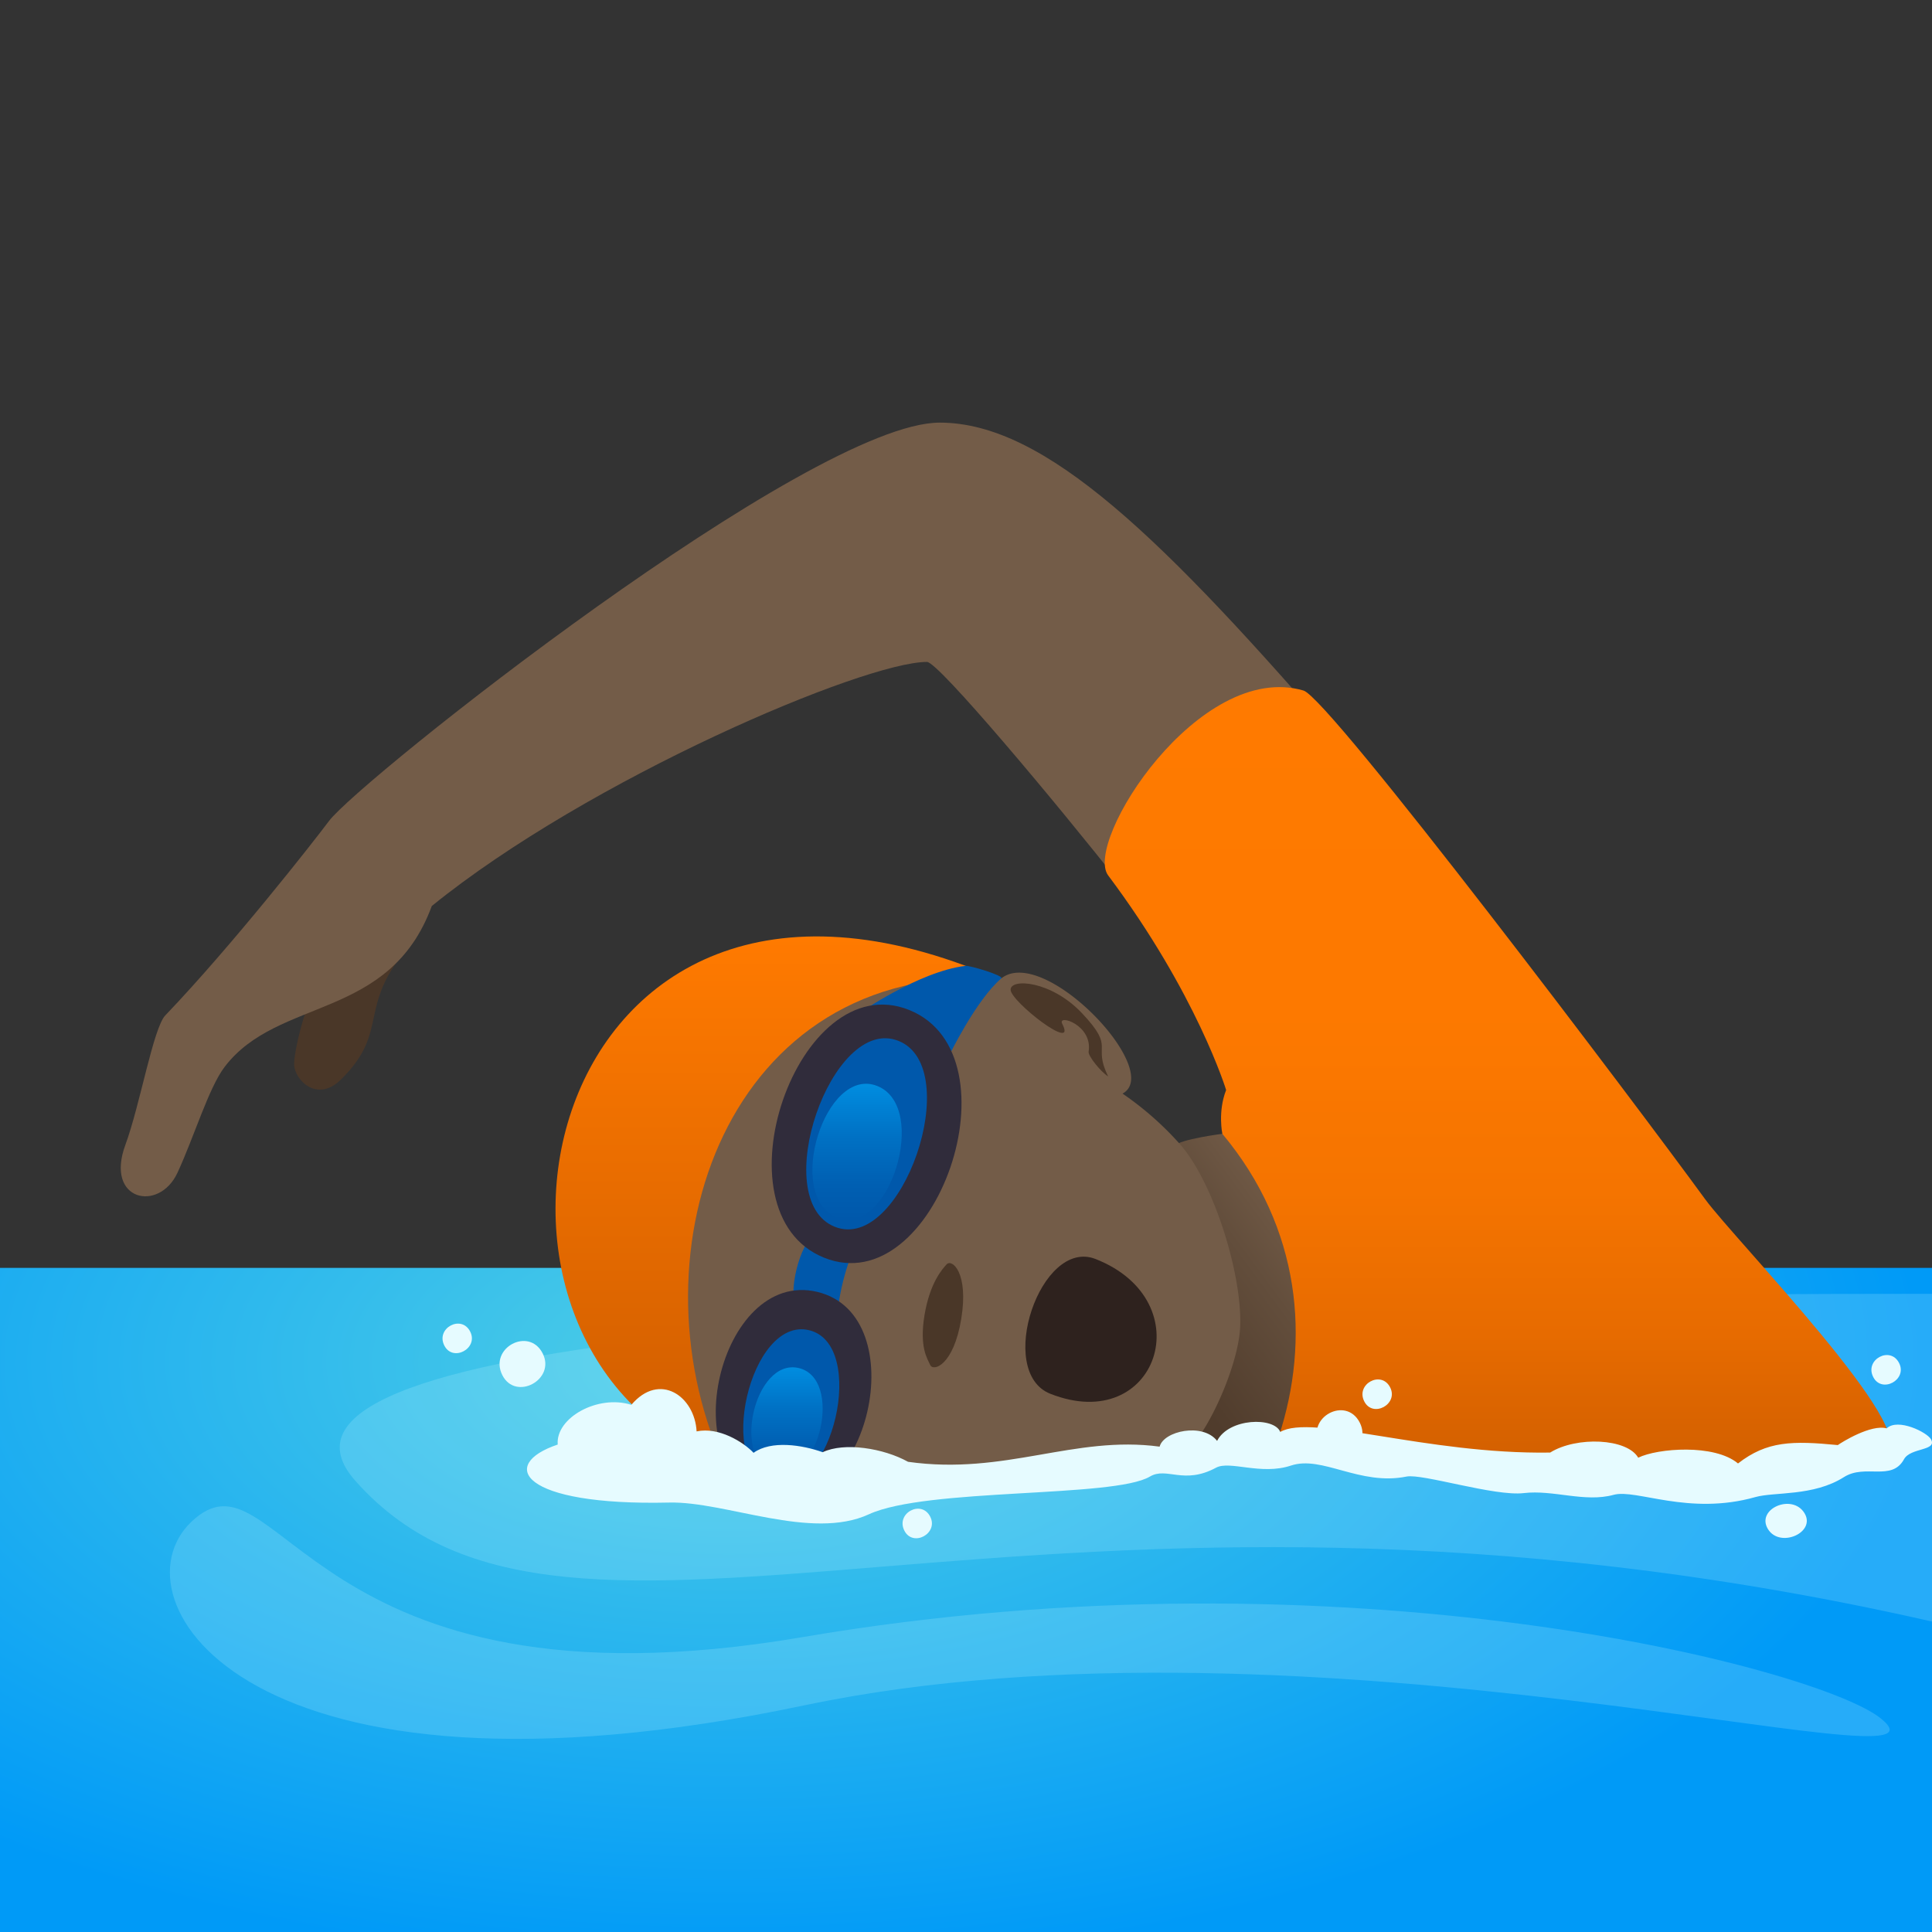
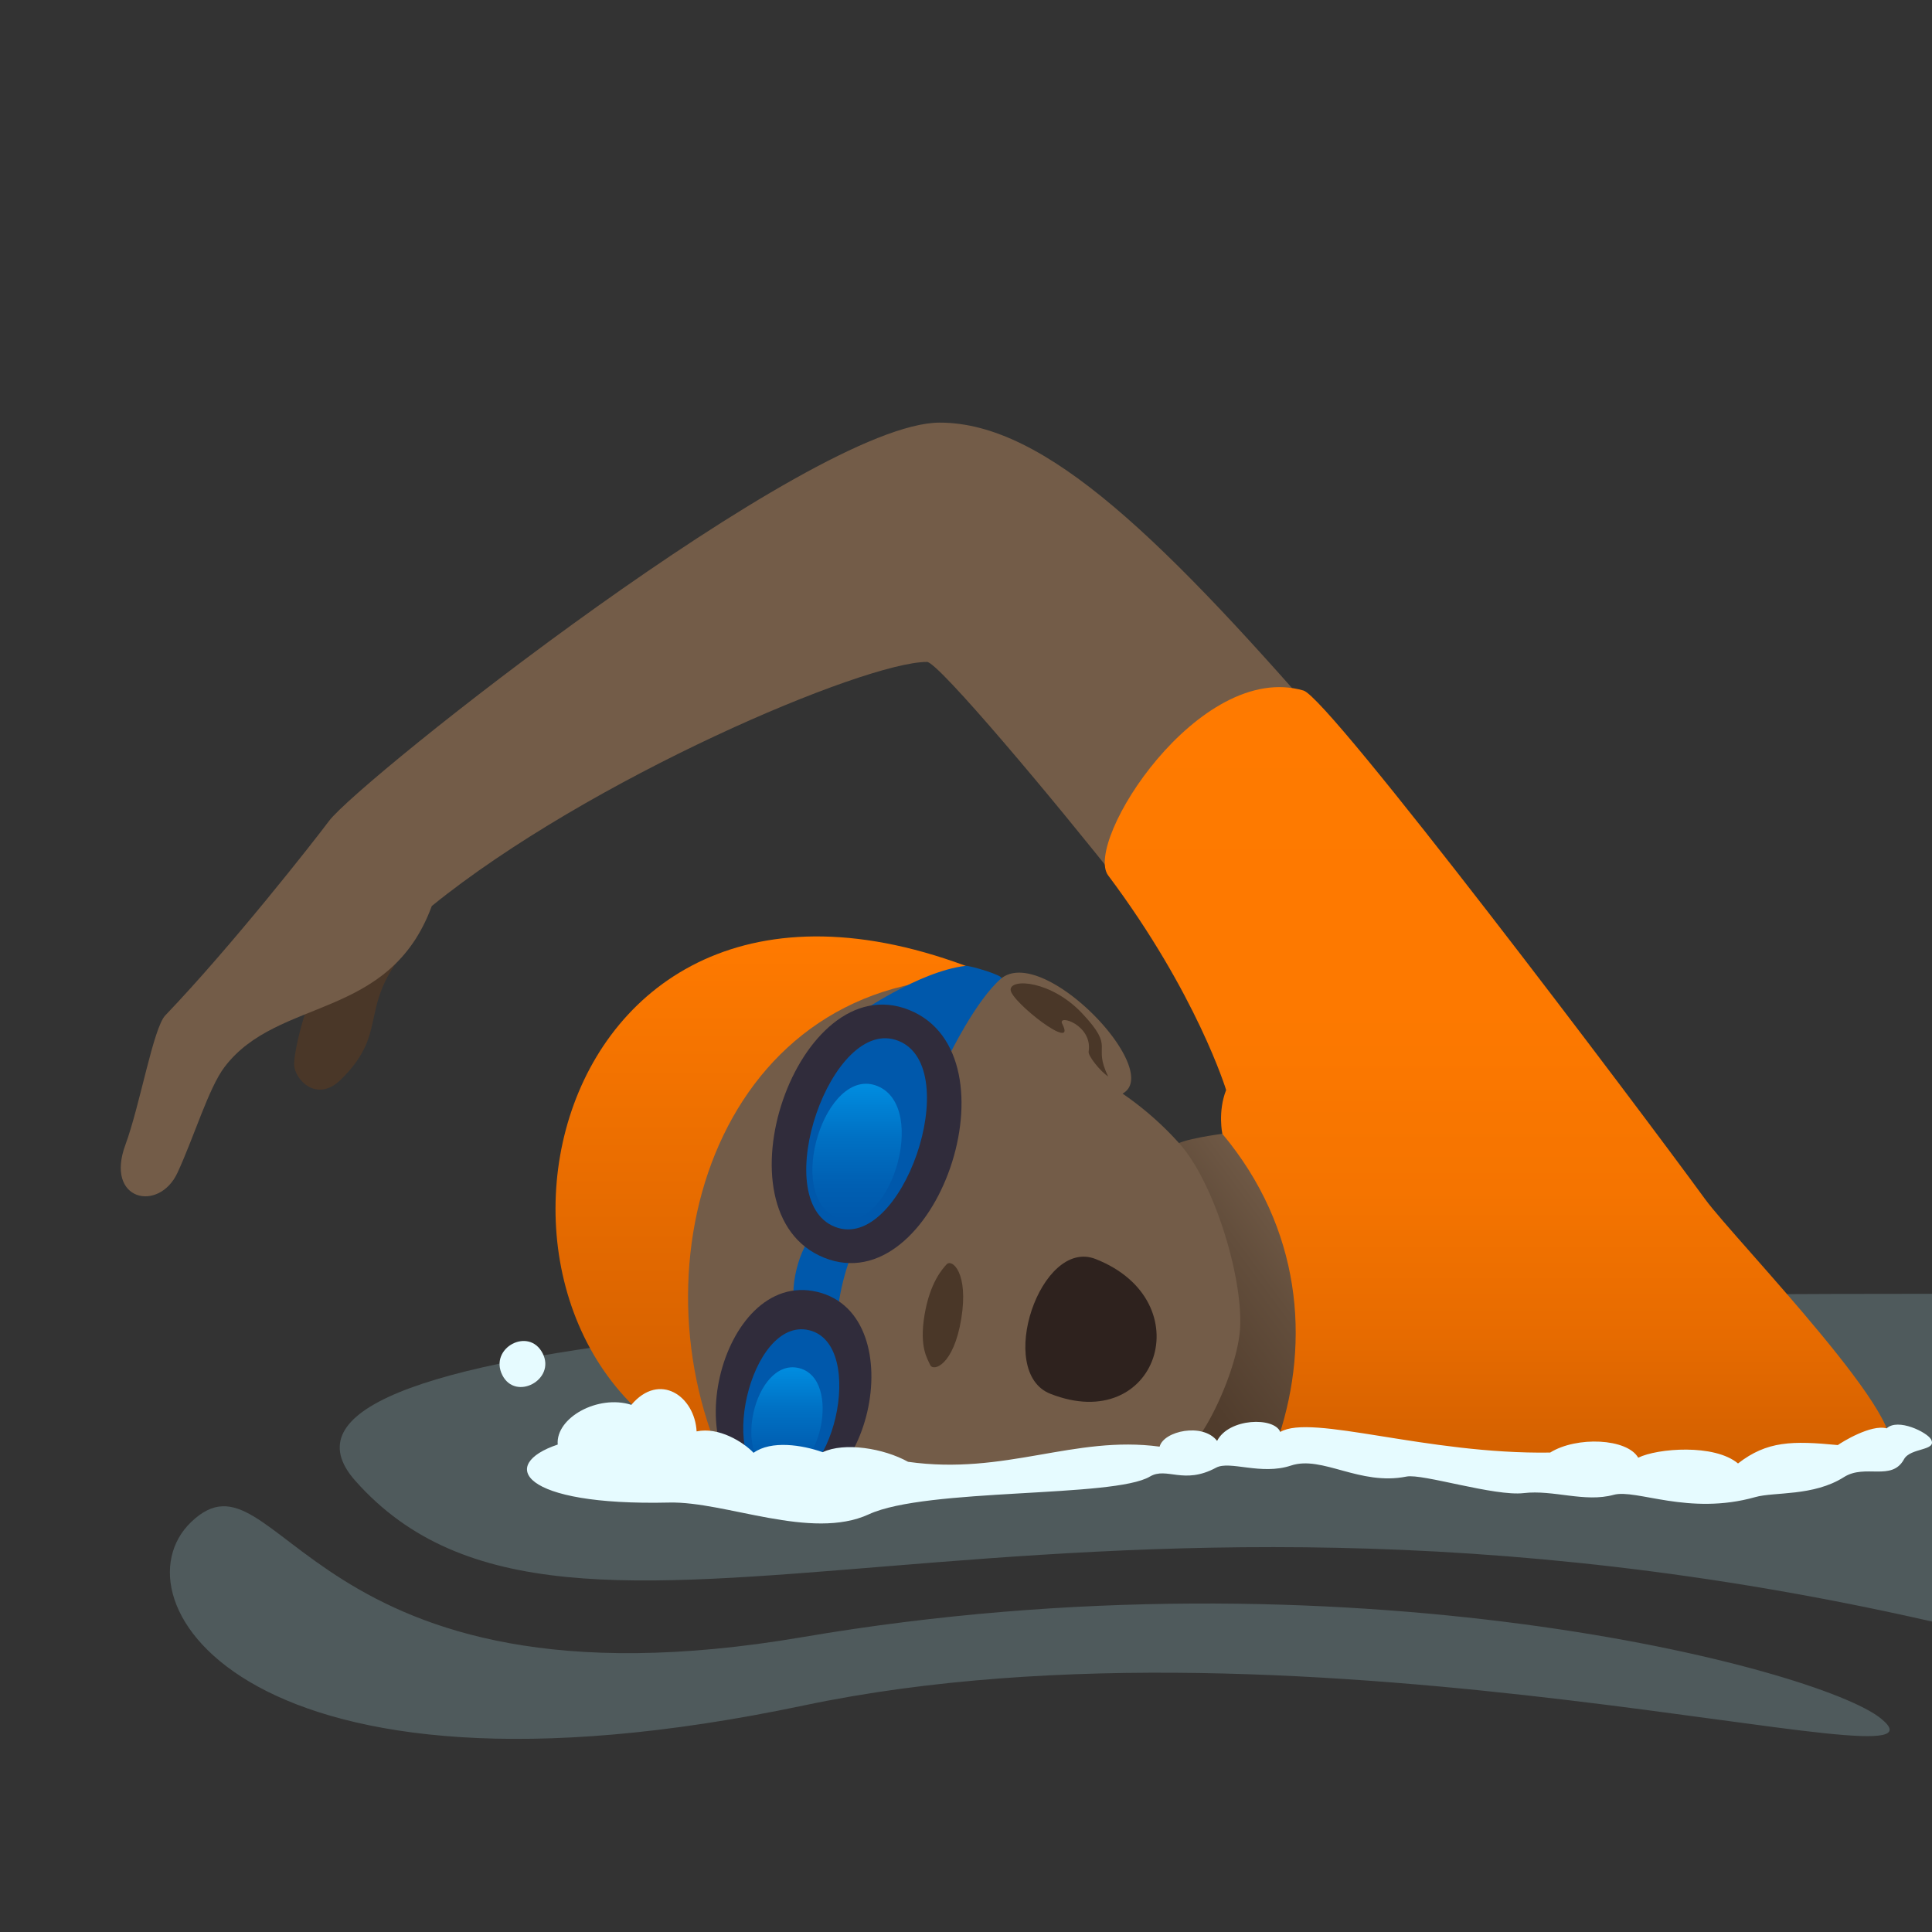
<svg xmlns="http://www.w3.org/2000/svg" xml:space="preserve" style="enable-background:new 0 0 64 64" viewBox="0 0 64 64">
  <rect x="0" y="0" width="64" height="64" fill="#333333" stroke="none" />
  <radialGradient id="a" cx="47.197" cy="69.069" r="37.127" gradientTransform="matrix(1.067 0 0 .54 -26.212 7.836)" gradientUnits="userSpaceOnUse">
    <stop offset="0" style="stop-color:#4ecee6" />
    <stop offset="1" style="stop-color:#009af7" />
  </radialGradient>
-   <path d="M64 42H0v22h64V42z" style="fill:url(#a)" />
  <path d="M64 42.859c-35.507 0-56.328 1.561-52.236 6.187 7.158 8.093 22.524-2.088 52.236 4.67V42.858z" style="opacity:.2;fill:#c2f8ff" />
  <path d="M26.624 56.496c16.824-3.54 38.801 2.928 35.673.423-2.065-1.654-17.666-5.767-35.715-2.687-16.48 2.813-17.337-6.59-20.245-3.818-2.667 2.543 1.783 9.976 20.287 6.082z" style="opacity:.2;fill:#c2f8ff" />
  <linearGradient id="b" x1="36.682" x2="46.371" y1="46.231" y2="39.082" gradientUnits="userSpaceOnUse">
    <stop offset="0" style="stop-color:#4a3728" />
    <stop offset=".221" style="stop-color:#513d2d" />
    <stop offset=".533" style="stop-color:#634e3c" />
    <stop offset=".737" style="stop-color:#735c48" />
  </linearGradient>
  <path d="M43.804 35.523c-1.412.54-2.574 1.303-3.312 2.036 0 0-1.397.178-1.595.4-1.397 1.56-1.067 8.866-.741 9.818.185.54 2.273-.2 4.208-.2.48 0 .96.016 1.44.04V35.524z" style="fill:url(#b)" />
  <path d="M9.744 35.273c.02.497.752 1.268 1.544.494 1.722-1.686.41-2.47 2.5-4.677-2.763-2.165-4.075 3.481-4.044 4.183z" style="fill:#4a3728" />
  <path d="M31.129 14c-4.295 0-19.224 11.853-20.23 13.196-.517.691-3.22 4.138-5.423 6.44-.398.413-.838 2.976-1.322 4.287-.687 1.86 1.112 2.245 1.723.93.548-1.179 1.033-2.81 1.56-3.505 1.77-2.337 5.465-1.528 6.867-5.336 5.205-4.216 14.317-8.085 16.405-8.085.374 0 4.276 4.657 6.44 7.406.694-.286 6.44-4.098 7.416-4.52C38.523 17.812 34.618 14 31.13 14z" style="fill:#735c48" />
  <linearGradient id="c" x1="49.605" x2="49.605" y1="49.07" y2="22.761" gradientUnits="userSpaceOnUse">
    <stop offset="0" style="stop-color:#cf5d00" />
    <stop offset=".029" style="stop-color:#d36000" />
    <stop offset=".185" style="stop-color:#e76b00" />
    <stop offset=".366" style="stop-color:#f57400" />
    <stop offset=".591" style="stop-color:#fd7900" />
    <stop offset="1" style="stop-color:#ff7a00" />
  </linearGradient>
  <path d="M56.496 39.74c-2.239-3.075-12.461-16.616-13.316-16.865-3.459-1.01-7.297 5.02-6.47 6.125 2.936 3.918 3.907 7.108 3.907 7.108-.282.719-.125 1.452-.125 1.452 2.622 3.136 2.907 6.862 1.872 10.017 7.11 0 14.402 2.996 20.073.5 1.3-.573-4.996-7.04-5.941-8.338z" style="fill:url(#c)" />
  <path d="M39.108 37.925a10.415 10.415 0 0 0-1.923-1.698c1.38-.748-2.596-4.943-4.018-3.815-9.364-3.224-17.033 9.19-9.229 16.012 1.173.382 13.219 1.207 15.794-.854.602-.858 1.302-2.543 1.35-3.617.073-1.7-.855-4.734-1.974-6.028z" style="fill:#735c48" />
  <path d="M31.36 41.881c-.142.154-.557.61-.735 1.687-.177 1.075.102 1.445.187 1.645.102.236.776.02 1.03-1.52.254-1.541-.31-1.998-.481-1.812z" style="fill:#4a3728" />
  <linearGradient id="d" x1="25.712" x2="25.712" y1="48.424" y2="31.02" gradientUnits="userSpaceOnUse">
    <stop offset="0" style="stop-color:#cf5d00" />
    <stop offset="1" style="stop-color:#ff7a00" />
  </linearGradient>
  <path d="M33.021 32.411c-15.29-6.632-19.046 12.413-9.083 16.013-3.098-6.973.14-16.536 9.083-16.013z" style="fill:url(#d)" />
  <path d="M33.167 32.412c-.844.726-1.732 2.567-1.732 2.567s-1.152-1.068-3.044-1.367c0 0 2.035-1.434 3.597-1.617.137-.016 1.285.326 1.179.417zm-5.416 11.374c-.063-.607.332-2.142.62-2.523.225-.295-1.06-.585-1.365-.394-.521.327-.922 1.958-.62 2.523.177.33 1.405.774 1.365.394z" style="fill:#0058ab" />
  <path d="M30.12 33.458c3.695 1.49.872 9.695-2.823 8.204-3.697-1.492-.874-9.696 2.823-8.204z" style="fill:#302c3b" />
  <path d="M29.767 34.482c2.218.895.1 7.05-2.118 6.155-2.22-.896-.101-7.05 2.118-6.155z" style="fill:#0058ab" />
  <linearGradient id="e" x1="28.391" x2="28.391" y1="40.4" y2="35.901" gradientUnits="userSpaceOnUse">
    <stop offset="0" style="stop-color:#0058ab" />
    <stop offset=".254" style="stop-color:#005fb2" />
    <stop offset=".625" style="stop-color:#0072c5" />
    <stop offset="1" style="stop-color:#008de0" />
  </linearGradient>
  <path d="M29.066 35.977c1.732.699.385 5.047-1.348 4.348-1.734-.7-.387-5.048 1.348-4.348z" style="fill:url(#e)" />
  <path d="M25.506 49.575c3.255.776 4.821-6.003 1.566-6.78-3.256-.776-4.822 6.004-1.566 6.78z" style="fill:#302c3b" />
  <path d="M25.625 49.15c1.954.466 3.129-4.62 1.175-5.086-1.955-.467-3.13 4.62-1.175 5.086z" style="fill:#0058ab" />
  <linearGradient id="f" x1="26.07" x2="26.07" y1="48.806" y2="45.294" gradientUnits="userSpaceOnUse">
    <stop offset="0" style="stop-color:#0058ab" />
    <stop offset=".254" style="stop-color:#005fb2" />
    <stop offset=".625" style="stop-color:#0072c5" />
    <stop offset="1" style="stop-color:#008de0" />
  </linearGradient>
  <path d="M25.68 48.78c1.475.352 2.257-3.11.782-3.461-1.477-.352-2.26 3.11-.783 3.462z" style="fill:url(#f)" />
  <path d="M34.794 46.171c-1.824-.719-.324-5.183 1.5-4.464 3.54 1.395 2.039 5.859-1.5 4.464z" style="fill:#2e221e" />
  <path d="M33.478 32.79c.012.392 2.223 2.11 1.71 1.126-.177-.34 1.019.032.874.924-.022.133.388.655.648.818-.538-1.084.266-.892-.865-2.092-1.02-1.082-2.379-1.169-2.367-.776z" style="fill:#4a3728" />
  <path d="M23.076 47.417c.729-.156 1.545.348 1.887.709.586-.422 1.614-.261 2.289-.02.72-.34 2.018-.132 2.828.318 3.221.455 5.5-.885 8.334-.502.135-.522 1.432-.8 1.904-.191.388-.759 1.89-.8 2.093-.296 1.04-.609 4.84.747 8.94.683.876-.544 2.546-.474 2.917.17.64-.314 2.524-.464 3.306.191.961-.748 1.804-.755 3.306-.609.13-.094 1.096-.696 1.619-.554.371-.35 1.339.13 1.468.363.216.39-.68.269-.894.66-.407.745-1.285.144-1.99.592-1.013.644-2.305.483-2.936.662-2.208.624-3.947-.279-4.692-.075-.962.263-1.992-.174-2.981-.057-.963.114-3.36-.653-3.881-.548-1.552.313-2.793-.71-3.829-.364-.992.33-2.025-.176-2.48.07-1.076.58-1.633-.039-2.192.294-1.198.713-7.388.366-9.31 1.25-1.907.878-4.743-.432-6.613-.389-4.942.114-5.668-1.26-3.694-1.921-.073-.888 1.332-1.667 2.439-1.316.934-1.103 2.1-.287 2.162.88zm-6.435-1.863c-.454-.897.881-1.618 1.336-.72.44.868-.896 1.589-1.336.72z" style="fill:#e6fbff" />
-   <path d="M43.71 47.848c-.455-.897.88-1.618 1.335-.72.44.869-.895 1.59-1.335.72zm18.342-2.234c-.291-.576.566-1.038.858-.462.283.557-.575 1.02-.858.462zm-3.485 5.041c-.411-.664.796-1.197 1.207-.533.398.643-.81 1.177-1.207.533zm-13.374-4.232c-.292-.576.566-1.039.858-.463.282.558-.575 1.02-.858.463zm-15.235 4.281c-.292-.576.565-1.038.857-.462.283.558-.575 1.02-.857.462zm-15.239-6.131c-.292-.575.565-1.038.857-.462.283.558-.575 1.02-.857.462z" style="fill:#e6fbff" />
</svg>